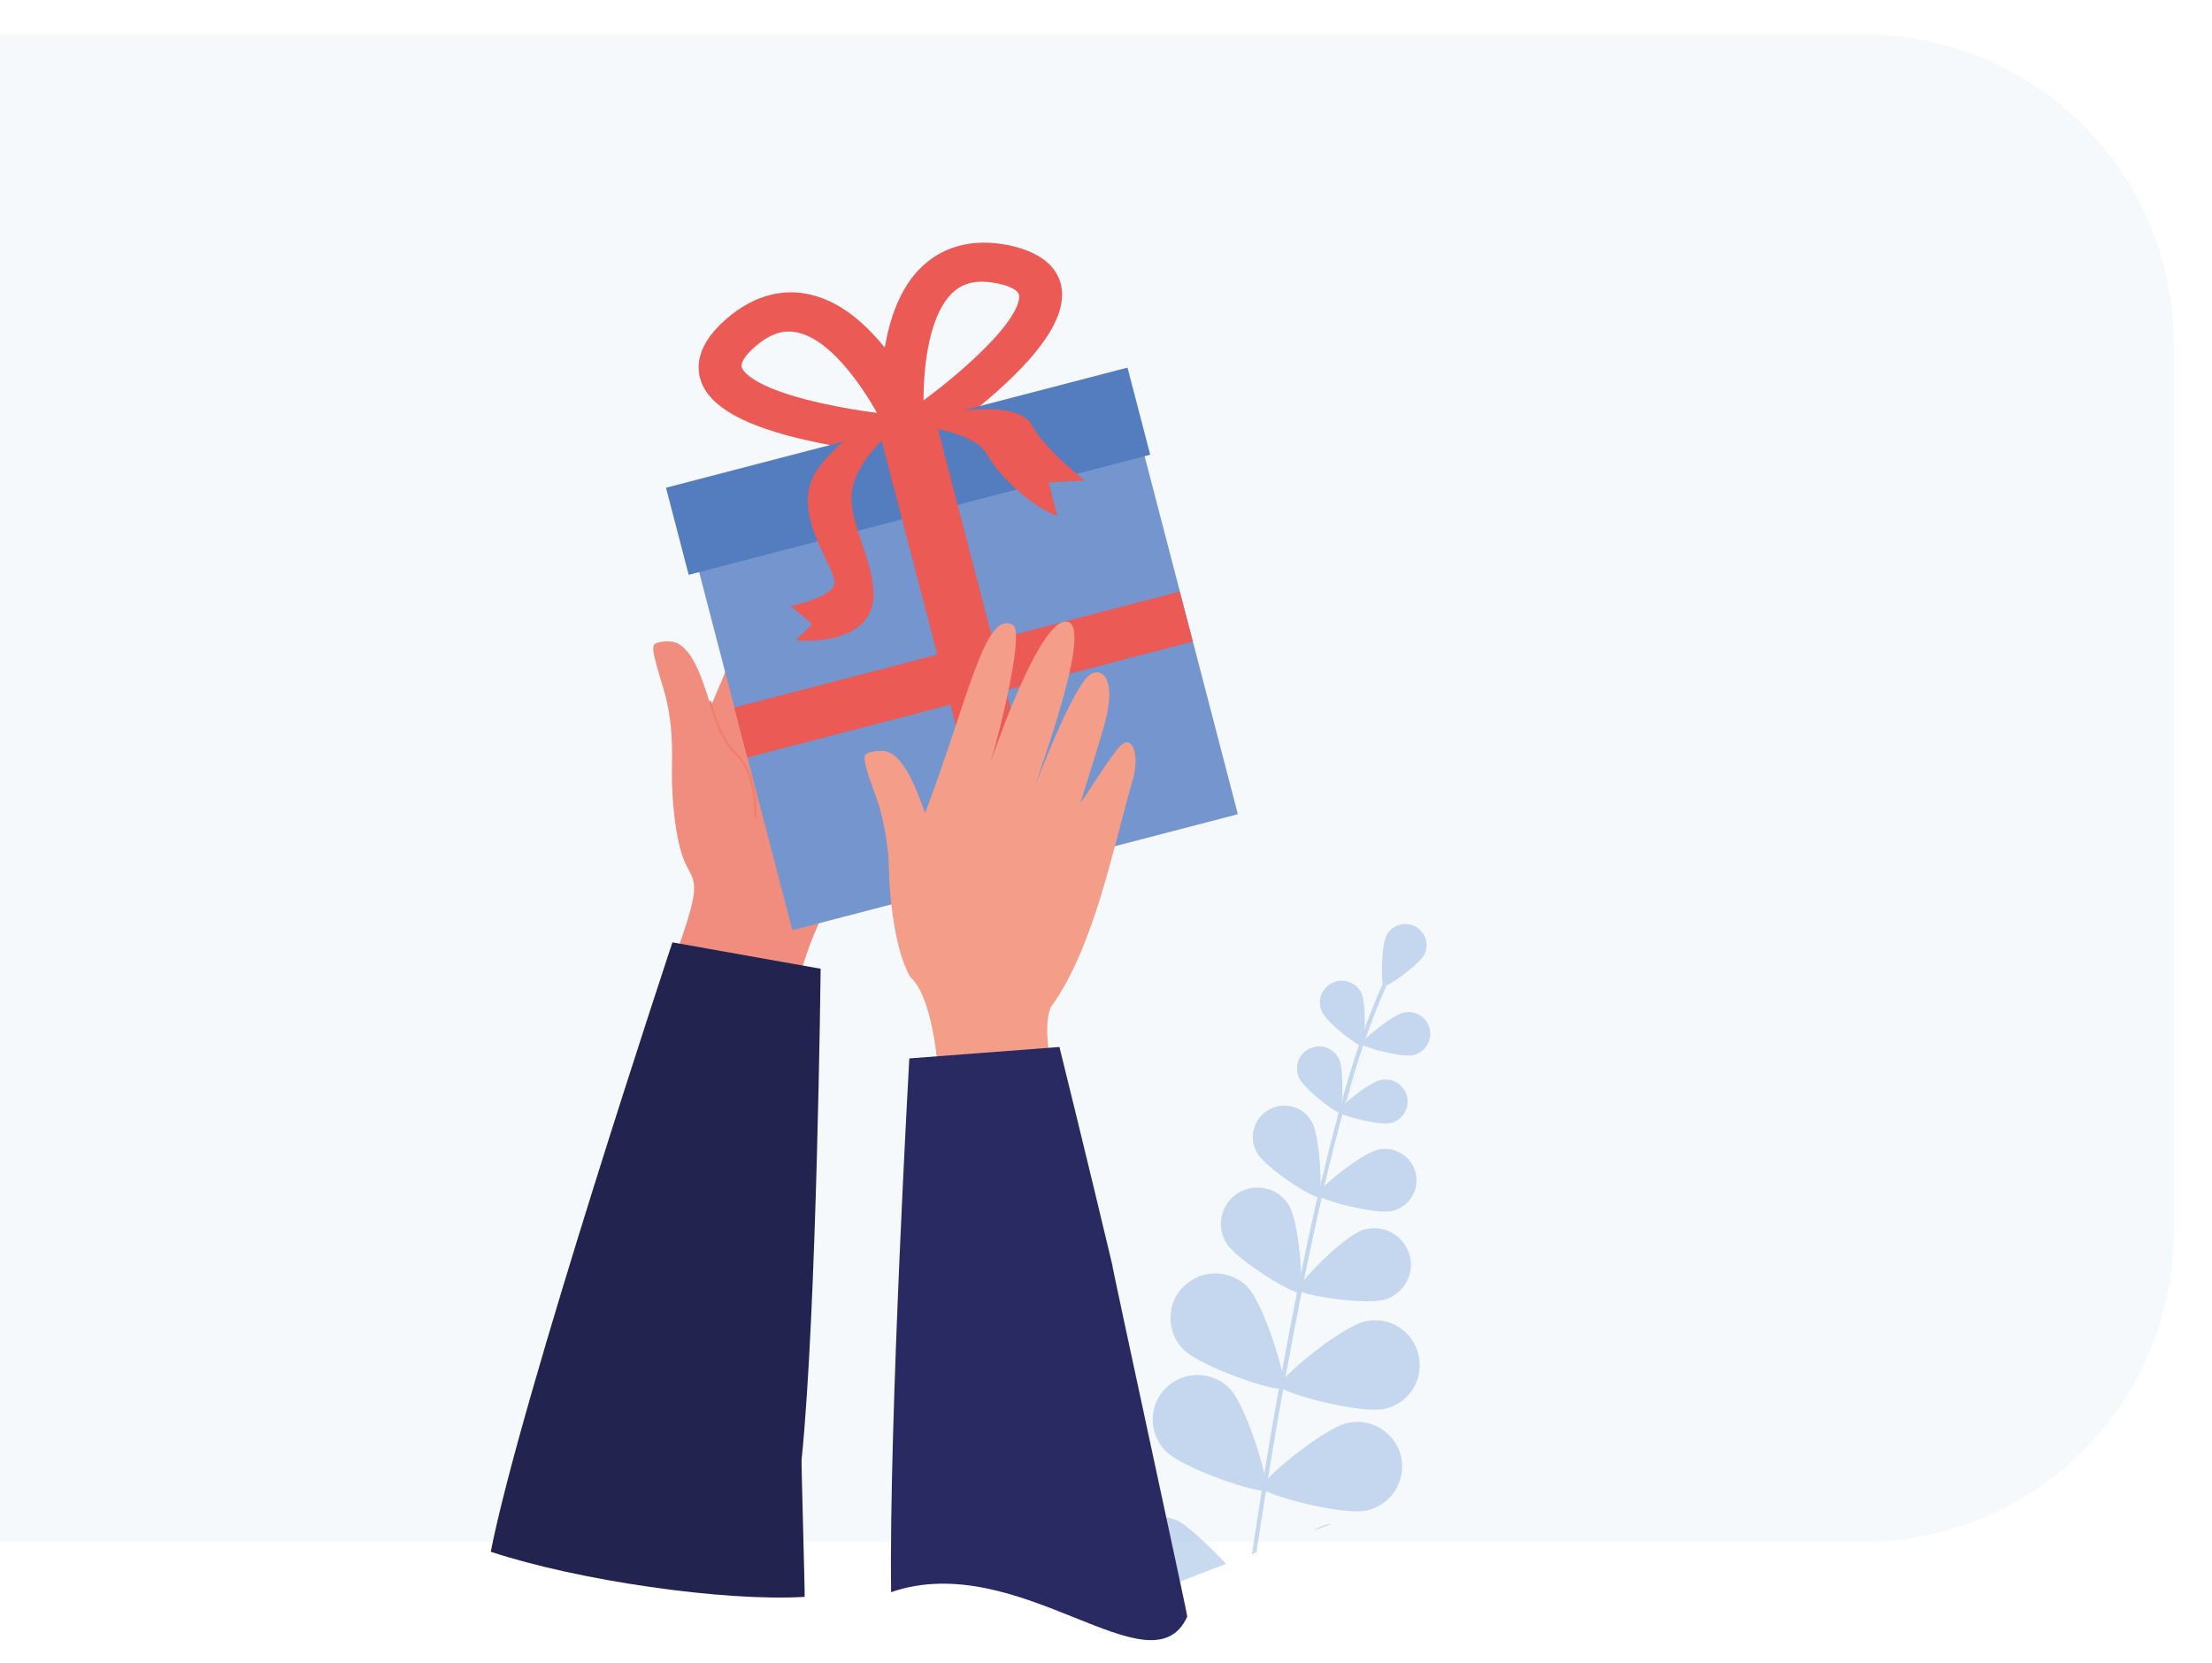
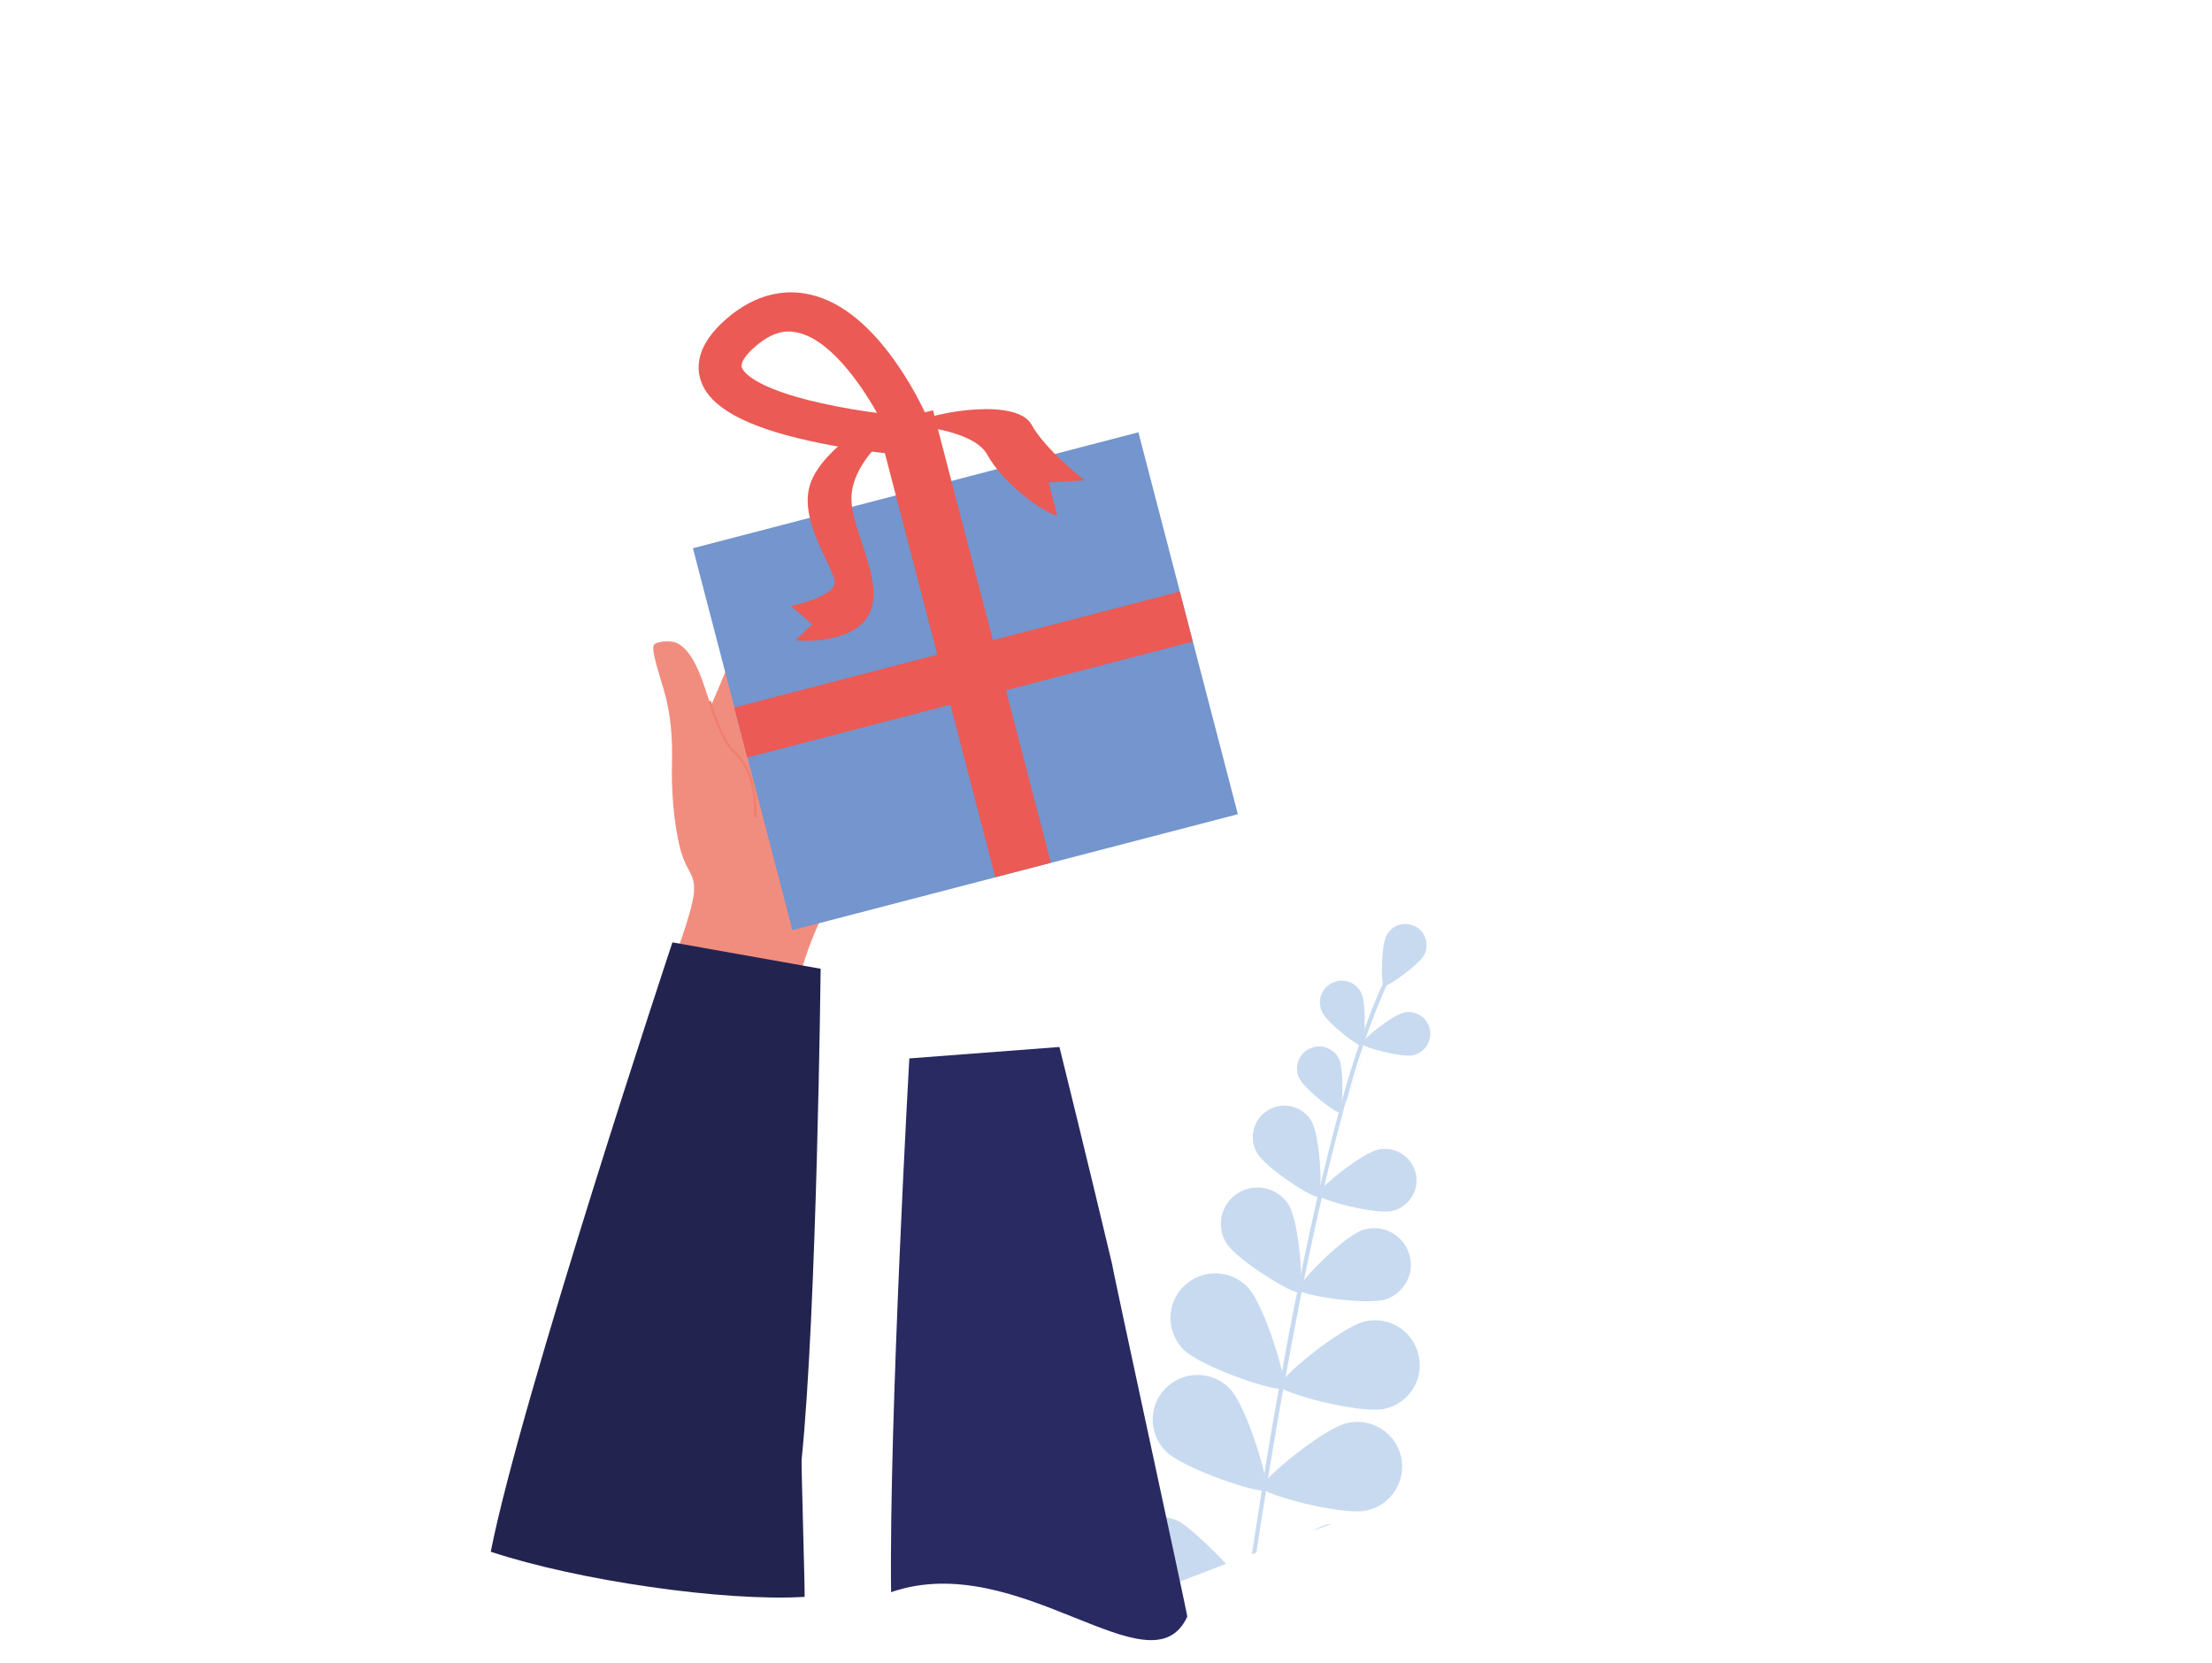
<svg xmlns="http://www.w3.org/2000/svg" version="1.1" id="Capa_1" x="0px" y="0px" viewBox="0 0 813.3 611.7" style="enable-background:new 0 0 813.3 611.7;" xml:space="preserve">
  <style type="text/css">
	.st0{fill:#F6F9FB;}
	.st1{opacity:0.5;}
	.st2{fill:#91B6E1;}
	.st3{fill:#F18D7F;}
	.st4{fill:#23234F;}
	.st5{fill:#F07F6D;}
	.st6{fill:#EB5A54;}
	.st7{fill:#7495CD;}
	.st8{fill:#537DBF;}
	.st9{fill:#F49E8A;}
	.st10{fill:#292A62;}
</style>
  <g id="afiliacion-grande" transform="translate(-236.353 -175.899)">
    <g id="Grupo_191" transform="translate(235.916 12.9)">
      <g id="Grupo_190" transform="translate(0 0)">
-         <path id="Rectángulo_255" class="st0" d="M0.4,175.6h685.3c63,0,114,51.1,114,114V616c0,63-51.1,114-114,114H0.4l0,0V175.6     L0.4,175.6z" />
        <g id="Grupo_119" transform="translate(22.594 -145.974)">
          <g id="Grupo_109" transform="translate(703.649 888.2)" class="st1">
            <g id="Grupo_94" transform="translate(89.274 30.528)">
              <path id="Trazado_403" class="st2" d="M-303.2-251.8c-0.2,0.6-0.5,1.2-0.8,1.8c-0.4,0.9-0.9,1.8-1.3,2.7        c-2.9,6.5-5.5,13.1-7.8,19.8c-0.2,0.7-0.5,1.4-0.7,2.1c-2.2,6.4-4.3,13.5-6.5,21.3 M-320.4-204.1c-0.4,1.4-0.8,2.8-1.1,4.2        c-2.2,8.2-4.5,17-6.7,26.6c-0.3,1.3-0.6,2.7-0.9,4.1c-2.2,9.5-4.4,19.7-6.6,30.5v0c-0.3,1.4-0.6,2.8-0.8,4.2        c-2,10-4,20.6-6,31.6v0c-0.1,0.7-0.2,1.3-0.4,2c0,0,0,0,0,0c-0.1,0.7-0.3,1.4-0.4,2.1v0c0,0,0,0.1,0,0.1        c-1.9,10.5-3.7,21.5-5.6,32.9c-0.2,1.1-0.4,2.2-0.5,3.3c0,0,0,0,0,0c0,0.2-0.1,0.5-0.1,0.7v0c0,0.2-0.1,0.4-0.1,0.5        c-1.2,7.3-2.4,14.9-3.5,22.5c-0.6,0.2-1.1,0.4-1.7,0.7c1.2-7.9,2.4-15.7,3.6-23.3c0-0.3,0.1-0.6,0.1-0.9        c0.1-0.4,0.1-0.7,0.2-1.1v0c0.2-1.5,0.5-3,0.7-4.5c1.7-10.7,3.5-21,5.3-30.9c0.4-2.3,0.8-4.5,1.2-6.7c0,0,0,0,0,0        c1.8-10,3.6-19.6,5.5-28.8c0.5-2.5,1-4.9,1.5-7.3c0.7-3.6,0,0,0,0c2-9.8,4-19.1,6-27.9c0.1-0.3,0.1-0.5,0.2-0.8c0,0,0,0,0,0        c0-0.1,0-0.2,0.1-0.3c0,0,0,0,0,0c0.3-1.4,0.7-2.8,1-4.2v0c2.2-9.2,4.4-17.9,6.5-25.8c0,0,0,0,0,0c0.1-0.4,0.2-0.7,0.3-1.1        c0.4-1.3,0.7-2.6,1.1-3.9c0,0,0,0,0,0c2-7.2,4-13.8,6.1-19.8c0.7-2.2,1.5-4.4,2.2-6.4c0,0,0,0,0,0c2.2-6.1,4.4-11.5,6.6-16.2        c0.4-0.9,0.8-1.7,1.2-2.6c0.4-0.8,0.6-1.3,0.7-1.6c0.1-0.4,0.6-0.6,1-0.5c0.4,0.1,0.6,0.6,0.5,1L-320.4-204.1z" />
            </g>
            <g id="Grupo_95" transform="translate(174.17 0)">
              <path id="Trazado_404" class="st2" d="M-376.3-228.1c-2,3.8-13.8,12.1-14.9,11.5c-1.1-0.6-1-15,1.1-18.8        c2.1-3.8,6.9-5.1,10.7-3C-375.8-236.4-374.4-231.8-376.3-228.1L-376.3-228.1z" />
            </g>
            <g id="Grupo_96" transform="translate(133.854 37.281)">
              <path id="Trazado_405" class="st2" d="M-359.1-251.2c1.9,4,1.3,18.7,0.2,19.3s-12.8-8.4-14.7-12.5c-1.9-4-0.2-8.8,3.9-10.7        C-365.7-257-360.9-255.2-359.1-251.2L-359.1-251.2z" />
            </g>
            <g id="Grupo_97" transform="translate(161.117 57.75)">
              <path id="Trazado_406" class="st2" d="M-367.4-248.9c-4.3,0.9-18.6-2.9-18.8-4.2c-0.3-1.2,11.1-10.6,15.5-11.5        c4.3-0.9,8.6,1.8,9.5,6.2C-360.3-254.1-363.1-249.8-367.4-248.9L-367.4-248.9L-367.4-248.9z" />
            </g>
            <g id="Grupo_98" transform="translate(69.258 172.028)">
              <path id="Trazado_407" class="st2" d="M-321.2-308.1c3.9,6.4,5.6,31,3.8,32.1c-1.8,1.1-22.9-11.8-26.8-18.1        c-3.9-6.4-1.9-14.6,4.5-18.5C-333.4-316.4-325.1-314.4-321.2-308.1L-321.2-308.1L-321.2-308.1z" />
            </g>
            <g id="Grupo_99" transform="translate(119.752 198.33)">
              <path id="Trazado_408" class="st2" d="M-336-299.7c-7.1,2.3-31.5-1.5-32.2-3.5c-0.7-2,16.6-19.7,23.7-22        c7.1-2.3,14.7,1.5,17,8.6C-325.1-309.7-329-302.1-336-299.7L-336-299.7z" />
            </g>
            <g id="Grupo_100" transform="translate(36.584 227.971)">
              <path id="Trazado_409" class="st2" d="M-303.7-333.9c6.3,6.5,15,35.5,13.2,37.3c-1.9,1.8-30.6-7.9-36.9-14.4        c-6.3-6.5-6.2-17,0.4-23.3C-320.4-340.6-310-340.4-303.7-333.9L-303.7-333.9L-303.7-333.9z" />
            </g>
            <g id="Grupo_101" transform="translate(107.411 258.51)">
              <path id="Trazado_410" class="st2" d="M-324.1-319.6c-8.9,2-38.1-5.8-38.7-8.4c-0.6-2.5,22.7-21.9,31.6-23.8        c8.9-2,17.7,3.7,19.6,12.6C-309.6-330.3-315.2-321.6-324.1-319.6L-324.1-319.6L-324.1-319.6z" />
            </g>
            <g id="Grupo_102" transform="translate(24.946 294.147)">
              <path id="Trazado_411" class="st2" d="M-298.6-362.7c6.3,6.5,15,35.5,13.2,37.3s-30.6-7.9-36.9-14.4c-6.3-6.5-6.2-17,0.4-23.3        C-315.4-369.4-304.9-369.2-298.6-362.7L-298.6-362.7L-298.6-362.7z" />
            </g>
            <g id="Grupo_103" transform="translate(95.773 324.687)">
              <path id="Trazado_412" class="st2" d="M-319-348.4c-8.9,2-38.1-5.8-38.7-8.4c-0.6-2.5,22.7-21.9,31.6-23.8        c8.9-2,17.7,3.7,19.7,12.5C-304.5-359.2-310.1-350.4-319-348.4C-319-348.4-319-348.4-319-348.4z" />
            </g>
            <path id="Trazado_413" class="st2" d="M-275-4.1c-6.3-6.7-14.6-14.4-17.9-15.9c-8.3-3.6-18.1,0.2-21.7,8.5       c-3.2,7.3-0.7,15.9,6,20.3l0,0C-296.7,4.3-285.5-0.1-275-4.1z" />
            <g id="Grupo_104" transform="translate(129.642 391.075)">
              <path id="Trazado_414" class="st2" d="M-365.8-409.9c-2.2,0.8-4.5,1.7-6.7,2.5c1-0.7,2.1-1.2,3.3-1.7        C-368.1-409.5-367-409.8-365.8-409.9z" />
            </g>
            <g id="Grupo_105" transform="translate(118.845 80.096)">
              <path id="Trazado_415" class="st2" d="M-352.3-269.8c1.9,4.1,1.3,19,0.2,19.6c-1.2,0.5-13-8.6-14.9-12.7        c-1.9-4.1-0.2-8.9,3.9-10.8C-359-275.6-354.2-273.9-352.3-269.8L-352.3-269.8z" />
            </g>
            <g id="Grupo_106" transform="translate(145.594 101.526)">
-               <path id="Trazado_416" class="st2" d="M-360.3-267.7c-4.4,0.9-18.9-3-19.1-4.2c-0.3-1.3,11.3-10.8,15.7-11.7        c4.4-0.9,8.7,1.9,9.7,6.3C-353.1-273-355.9-268.6-360.3-267.7L-360.3-267.7z" />
-             </g>
+               </g>
            <g id="Grupo_107" transform="translate(90.152 118.625)">
              <path id="Trazado_417" class="st2" d="M-333.7-285.4c3.2,5.5,4.1,26.8,2.5,27.7c-1.6,0.9-19.5-10.6-22.6-16.2        c-3.2-5.5-1.3-12.6,4.3-15.8C-343.9-292.9-336.9-291-333.7-285.4L-333.7-285.4z" />
            </g>
            <g id="Grupo_108" transform="translate(132.454 146.869)">
              <path id="Trazado_418" class="st2" d="M-346.6-280.7c-6.3,1.3-26.8-4.2-27.2-6c-0.4-1.8,16.1-15.3,22.3-16.6        c6.2-1.4,12.4,2.6,13.8,8.8c1.4,6.2-2.6,12.4-8.8,13.8C-346.5-280.7-346.5-280.7-346.6-280.7L-346.6-280.7z" />
            </g>
          </g>
          <g id="Grupo_118" transform="translate(297.577 444.728)">
            <g id="Grupo_113" transform="translate(0 181.183)">
              <g id="Grupo_110" transform="translate(105.748)">
                <path id="Trazado_419" class="st3" d="M-169.6,47.4c-3.7-1.7-7.2-3.5-10.5-5.2c2.7-7,8.5-21.9,9.7-30.2v0         c0.8-8-2.5-7.4-5-16.9c-2.4-9.3-3.3-22-3-31.6c0.2-8.8-0.4-17.9-3-26.7c-4.8-15.7-4.7-16.7-2.2-17.4c1.9-0.6,5.4-0.7,7.1,0.2         c6.6,3.2,9.8,15.4,12.4,23.1c18-41.1,25.8-73.8,35.8-67.3c3.9,2.6-6.2,37.3-10.9,50.1c-1.1,2.9,1.6,0.4,1.9,0         c8-12.1,19.5-55.2,29.6-49.9c7.3,3.8-10.6,46.6-15.3,58.9c-0.9,2.2,1,2,1.5,1.3c6.8-9.3,15.3-35.9,21.3-41         c3.4-2.9,8.7,2.7,4.1,17.7c-1.5,5-7.9,22.2-10.6,29.4c-0.7,1.9,0.5,1.1,1.1,0.4c4.9-5.7,11-17.6,14.9-20.7         c4.3-3.5,6.7,4.2,3.6,13.1c-8.7,25.3-17.4,61.1-34.5,82c-4.9,9.7-8.7,19.9-11.1,30.4C-145,48.5-157.3,48.6-169.6,47.4z" />
              </g>
              <g id="Grupo_111" transform="translate(0 274.639)">
                <path id="Trazado_420" class="st4" d="M-72.5-245l54.5,9.7c0,0-1.4,125.8-7,180.5c-0.2,0,1.3,50.5,1.1,50.5         c-29.6,1.8-83.5-6-115.4-16.6C-128.1-77.6-72.5-245-72.5-245z" />
              </g>
              <g id="Grupo_112" transform="translate(141.829 117.524)">
                <path id="Trazado_421" class="st5" d="M-184.1-133.8c0.1,0,0.1,0,0.2,0c0.2,0,0.5-0.2,0.5-0.4c0.2-11-2.4-18.9-7.9-24         c-5-4.7-8.7-17.9-8.7-18.1c0-0.2-0.3-0.4-0.5-0.4c-0.2,0-0.4,0.3-0.4,0.5c0,0,0,0.1,0,0.1c0.2,0.6,3.8,13.6,9,18.5         c5.3,4.9,7.8,12.6,7.6,23.3C-184.4-134-184.3-133.9-184.1-133.8z" />
              </g>
            </g>
            <g id="Grupo_114" transform="translate(114.024 0)">
-               <path id="Trazado_422" class="st6" d="M-92.1,27.7l-5.8-7.3l-11.7,1.5c-0.6-7.8-0.5-15.7,0.3-23.5c1.9-17.9,7.5-30.7,16.7-38        c5.5-4.4,15.2-9,30-5.9c14,3,18.1,9.9,19.1,15.2c1.8,10-5.9,22.7-23.8,38.6C-75.2,15.3-83.4,21.8-92.1,27.7z M-77.3-31.6        c-1.9,0.5-3.7,1.4-5.2,2.6c-9.6,7.7-11.7,27.7-11.7,40.5c4.4-3.3,10.5-8,16.3-13.3C-58.7-19-58.8-26-59.1-27.2        c-0.4-2.4-5.1-3.7-7.8-4.3C-70.9-32.3-74.4-32.4-77.3-31.6L-77.3-31.6z" />
              <path id="Trazado_423" class="st6" d="M-105.4,31.2c-10.4-1-20.8-2.6-31.1-4.9c-23.4-5.2-36.4-12.4-39.6-22.1        c-1.7-5.1-1.5-13.1,9.2-22.5c11.4-10,22.1-10.7,29.1-9.5c11.6,1.9,22.8,10.3,33.2,25c4.5,6.4,8.4,13.2,11.7,20.4l-11,4.4        l3.6-1.5l-3.6,1.5L-105.4,31.2z M-147.2-13.4c-3,0.8-5.9,2.5-9,5.2c-2.1,1.8-5.5,5.3-4.8,7.6c0.4,1.2,3.7,7.4,29.1,13.1        c7.6,1.7,15.1,2.9,20.6,3.6c-6.3-11.2-17.9-27.7-30-29.7C-143.3-14-145.3-13.9-147.2-13.4z" />
              <rect id="Rectángulo_124" x="-163.4" y="42.2" transform="matrix(0.968 -0.252 0.252 0.968 -31.446 -16.159)" class="st7" width="169.2" height="145.1" />
-               <rect id="Rectángulo_125" x="-187.5" y="21" transform="matrix(0.968 -0.252 0.252 0.968 -12.679 -23.963)" class="st8" width="175.3" height="33.1" />
              <rect id="Rectángulo_126" x="-89.8" y="15" transform="matrix(0.968 -0.252 0.252 0.968 -27.994 -16.713)" class="st6" width="21.1" height="171.9" />
              <rect id="Rectángulo_127" x="-164.1" y="102.8" transform="matrix(0.968 -0.252 0.252 0.968 -30.843 -16.41)" class="st6" width="169.2" height="19" />
              <path id="Trazado_424" class="st6" d="M-100.2,20.5c0,0,24.2,1.4,29.4,10.9S-52.5,51.5-45,54l-3.2-12.3l13.2-0.8        c0,0-14.4-11.2-19.5-20.5S-87.3,14.7-100.2,20.5z" />
              <path id="Trazado_425" class="st6" d="M-100.6,18.9c0,0-19.6,12.9-20.1,28.1c-0.5,15.2,19.4,40.5-1.4,50.1        c0,0-7.9,3.7-19.1,2.6l6.1-5.9l-7.9-6.7c0,0,16-3.2,16.1-8.6s-13.6-22.7-8.9-36.4c4.7-13.7,27.5-25.9,27.5-25.9L-100.6,18.9z" />
            </g>
            <g id="Grupo_117" transform="translate(243.328 247.018)">
              <g id="Grupo_115">
-                 <path id="Trazado_426" class="st9" d="M-218.9,23.6c2.4-1.4,0.4-37.5-9.1-46.7c-0.7-0.7-1.2-1.8-1.7-3         c-4.6-9.8-5.8-26.4-5.9-26.4c-0.9-9.4-0.4-12.3-1.1-18.1c-0.6-5.2-1.6-10.3-3-15.4c-1.4-4.8-7-17.6-5.1-19.3         c1.1-1.1,4.7-1.4,6.5-1.3c7.7,0.6,12.6,15.5,15.4,22.8c15.9-42,22-75,32.3-69.1c4.1,2.4-4.3,37.5-8.3,50.5         c-0.9,3,18.5-56.2,28.9-51.5c7.5,3.4-8.2,47.1-12.3,59.6c-0.7,2.2,14.1-38,20.7-40.8c4.1-1.8,8.8,2.2,5,17.4         c-1.3,5.1-6.8,22.5-9.1,29.9c-0.6,1.9,11.2-17.7,14.9-21c4.1-3.7,6.9,3.8,4.2,12.9c-7.4,25.7-14.3,61.9-30.2,83.7         c-4.2,11.4,3.7,33.4,3.5,34.4C-186.8,24.4-215.4,25.1-218.9,23.6z" />
-               </g>
+                 </g>
              <g id="Grupo_116" transform="translate(17.17 276.979)">
                <path id="Trazado_427" class="st10" d="M-245.9-270.5l55.2-4.2c0,0,10.2,41.2,19.4,80c-0.2,0.4,27.8,129.1,27.6,129.5         c-13.3,28.9-61.8-25.3-108.9-9C-253.4-137.4-245.9-270.5-245.9-270.5z" />
              </g>
            </g>
          </g>
        </g>
      </g>
    </g>
  </g>
</svg>